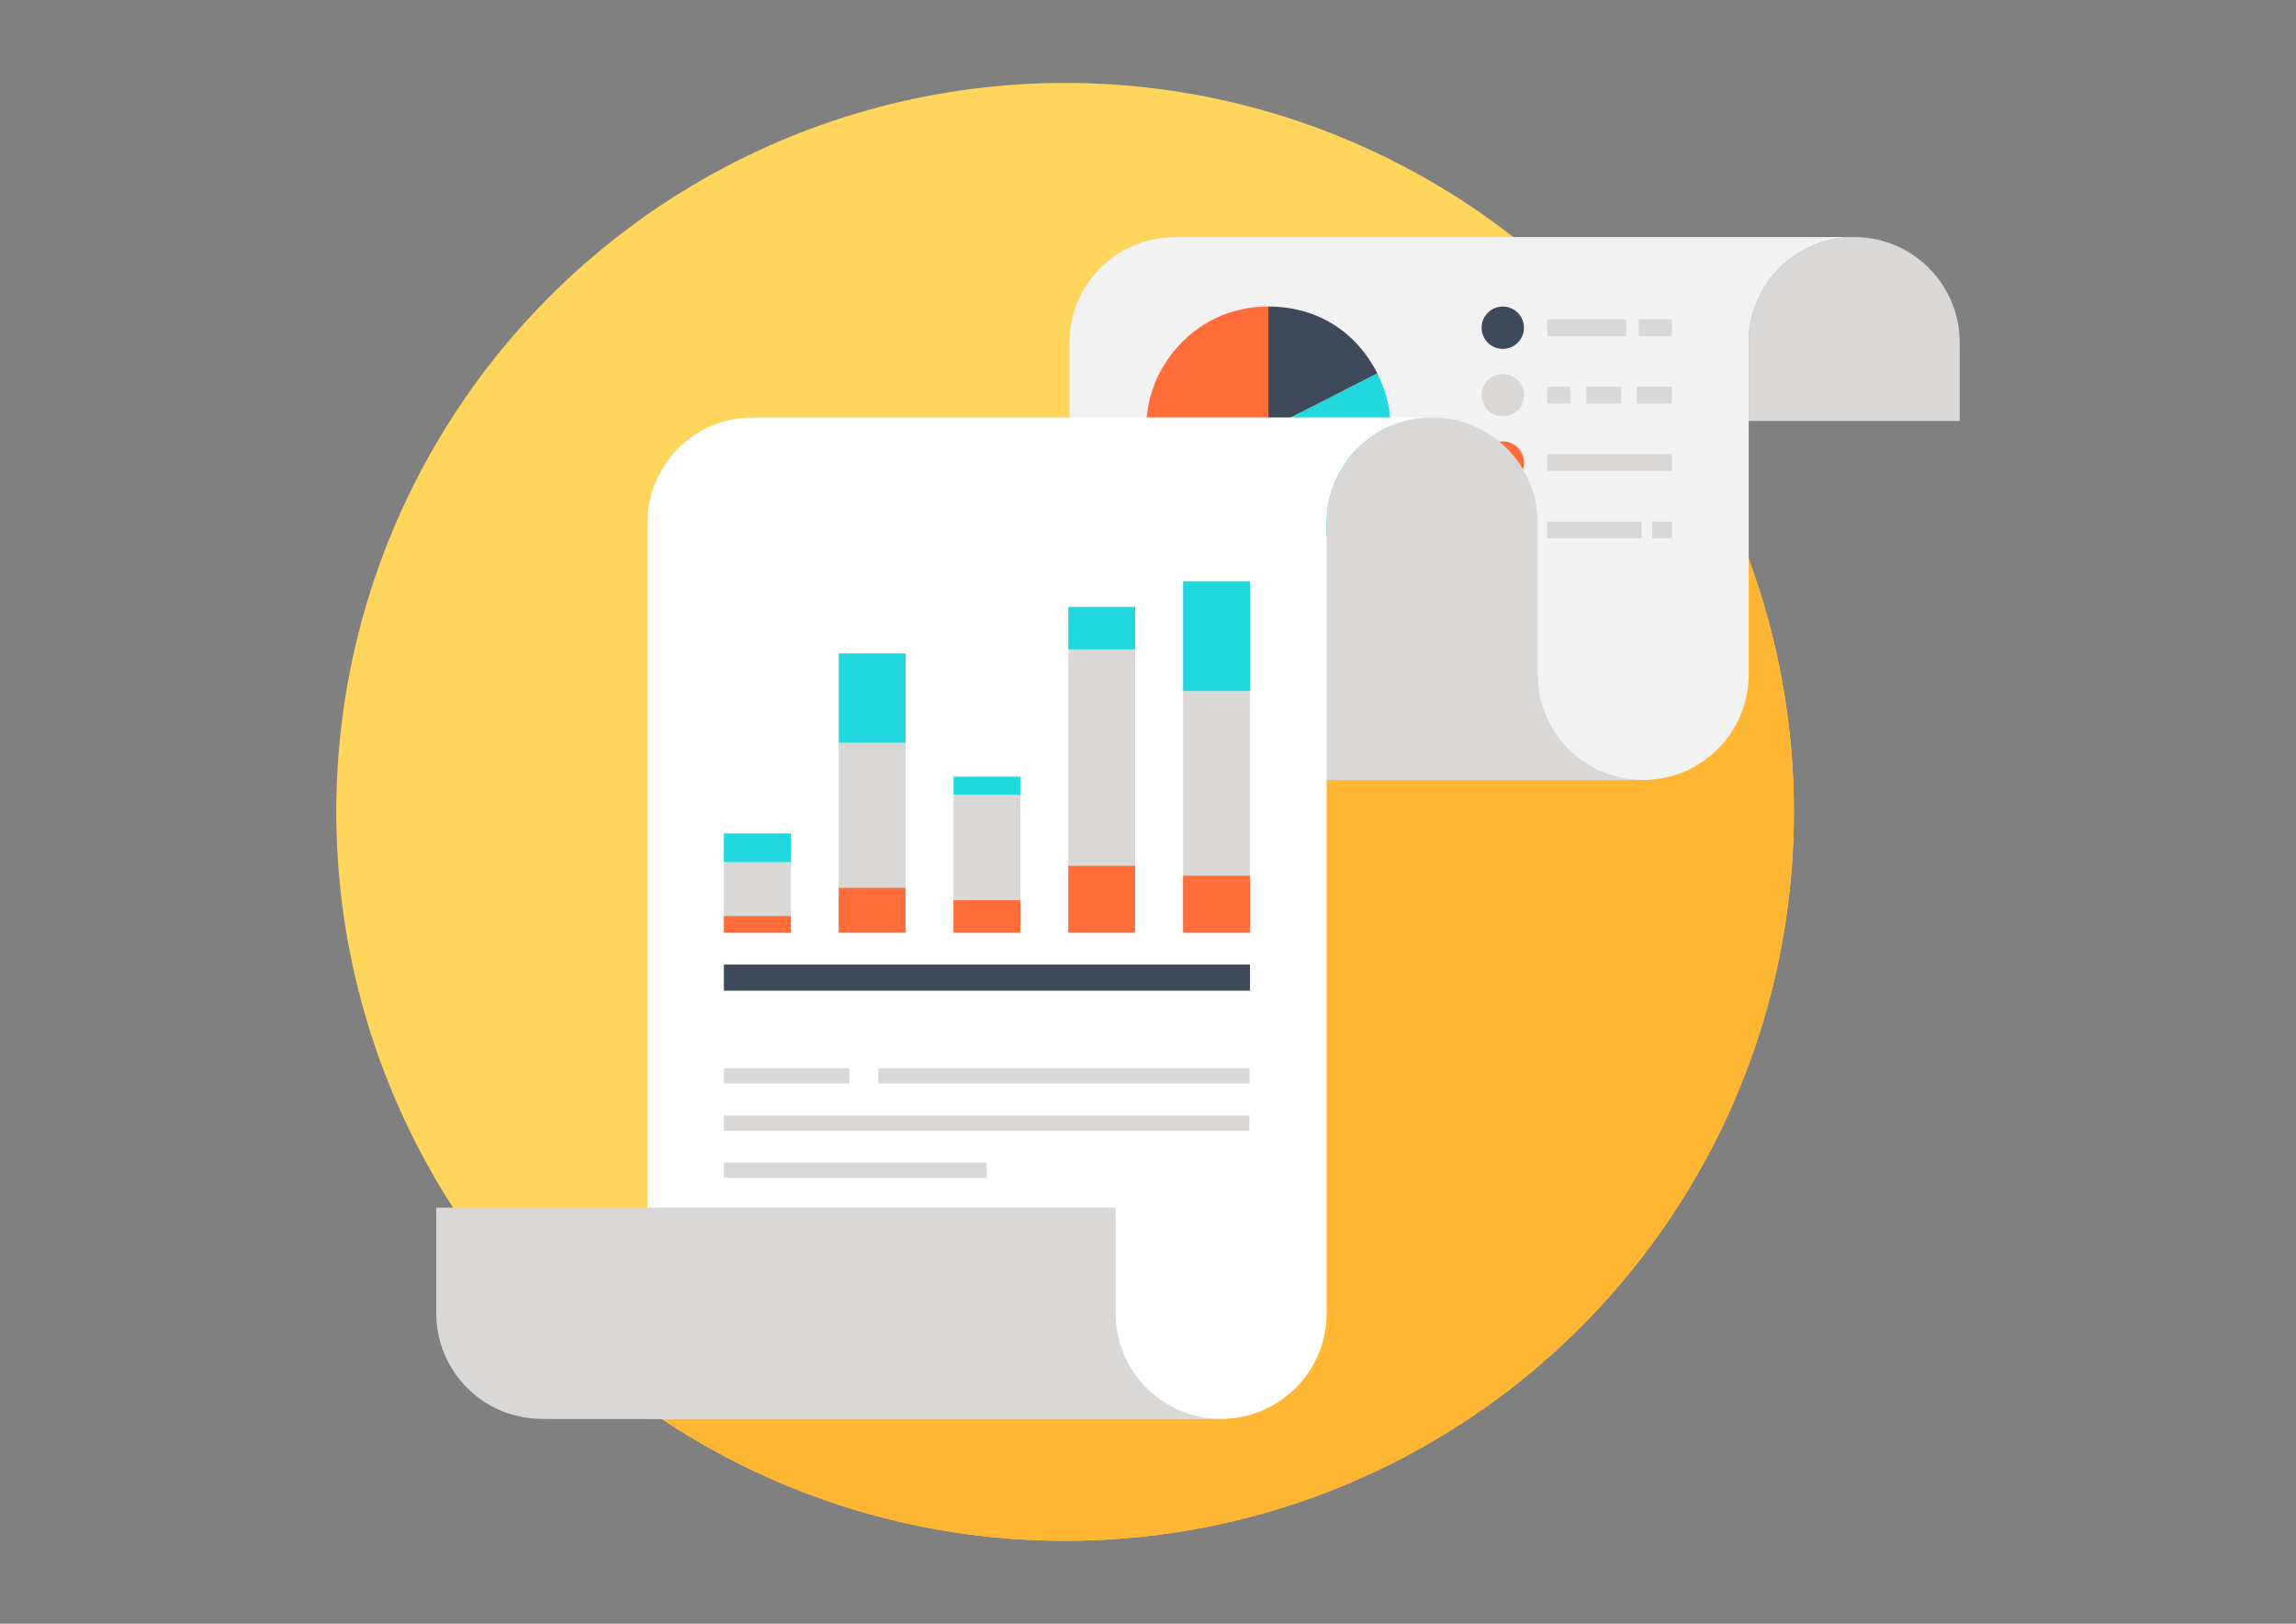
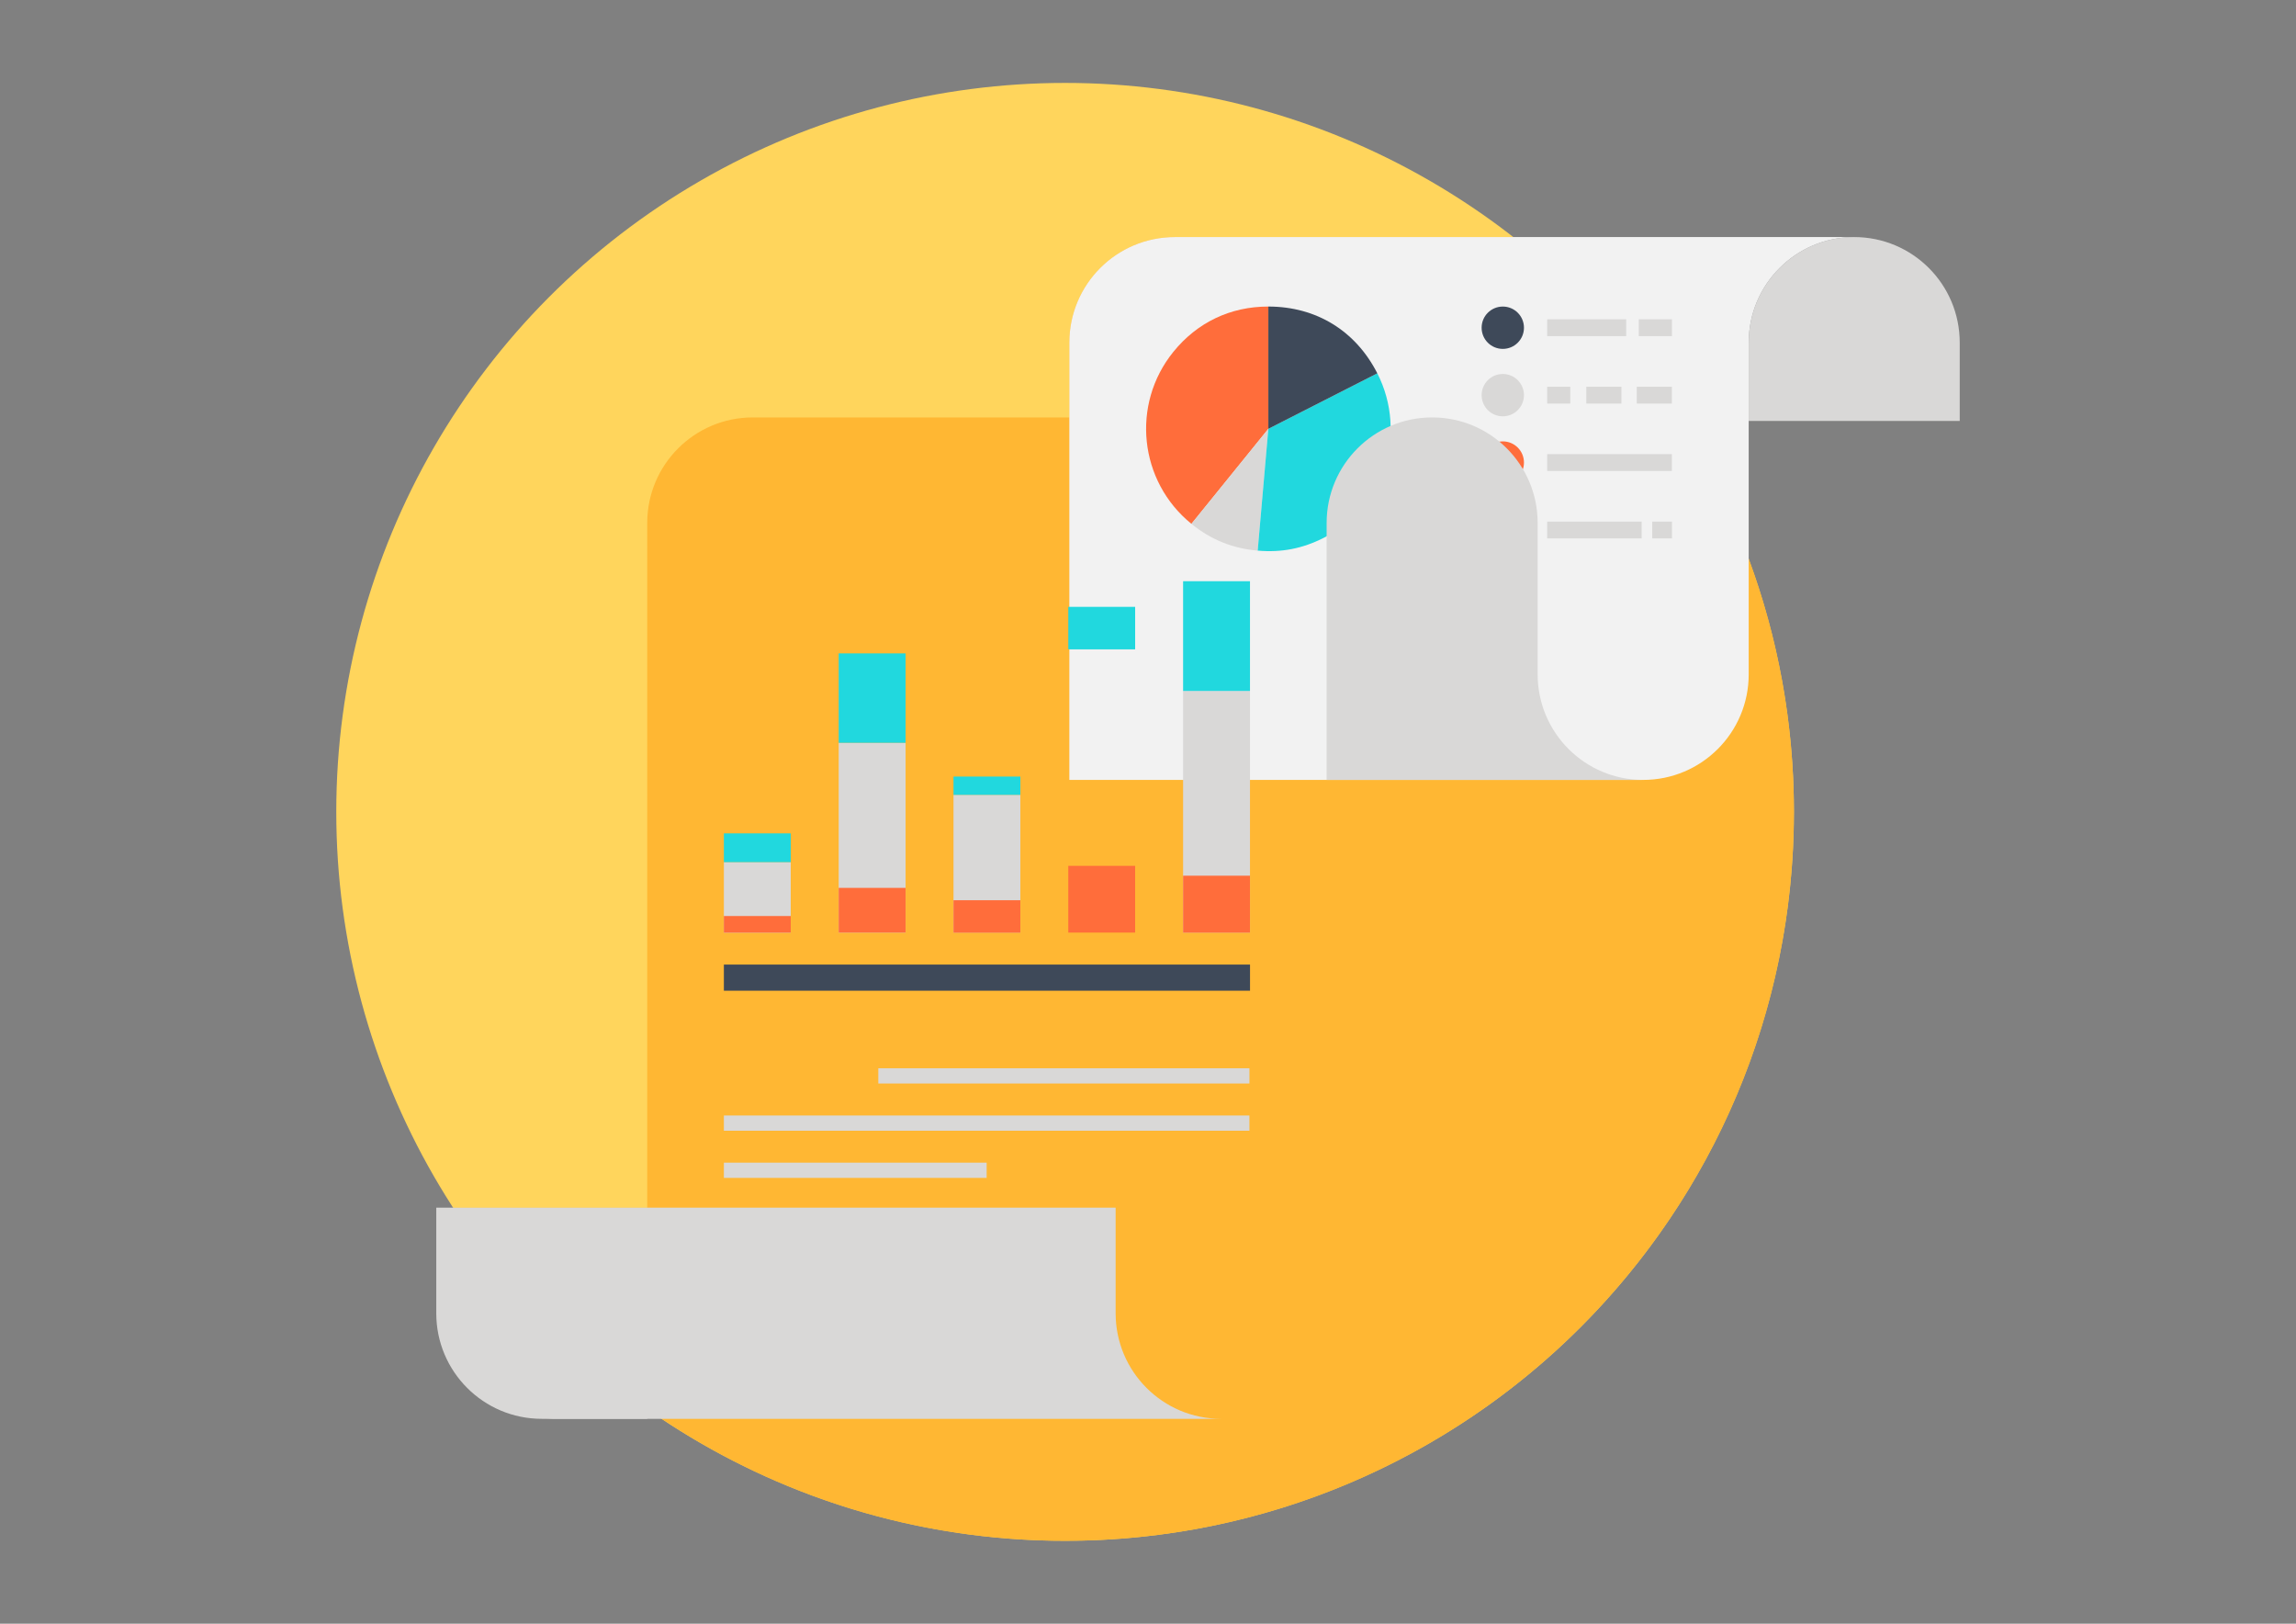
<svg xmlns="http://www.w3.org/2000/svg" version="1.1" id="Layer_1" x="0px" y="0px" width="841.89px" height="595.281px" viewBox="0 0 841.89 595.281" enable-background="new 0 0 841.89 595.281" xml:space="preserve">
  <rect x="0" y="0" width="841.89" height="595.281" fill="#808080" stroke="none" />
  <circle fill="#FFD55C" cx="390.543" cy="297.64" r="267.239" />
  <path fill="#FFB733" d="M657.794,297.64c0,147.588-119.645,267.239-267.238,267.239c-54.7,0-105.564-16.439-147.917-44.711  c-1.806-1.148-3.579-2.359-5.312-3.613c-3.723-2.576-7.372-5.27-10.943-8.068c-23.558-18.355-43.938-40.545-60.193-65.721h71.136  V191.704c0-21.342,17.329-38.667,38.703-38.667h116.073v-27.424c0-21.379,17.329-38.703,38.704-38.703h124.07  c38.777,30.226,68.971,70.957,86.328,117.876C651.933,233.724,657.794,264.981,657.794,297.64z" />
  <path fill="#D9D8D7" d="M679.896,86.914c-21.361,0-38.689,17.313-38.689,38.688v28.714h77.379v-28.714  C718.585,104.226,701.257,86.914,679.896,86.914z" />
  <path fill="#F2F2F2" d="M430.8,86.914c-21.369,0-38.696,17.313-38.696,38.688v160.328h210.407c21.369,0,38.695-17.316,38.695-38.685  V125.602c0-21.375,17.328-38.688,38.689-38.688H430.8z" />
  <path fill="#FF6D3B" d="M465.078,157.21l-28.207,34.84c-19.245-15.584-22.208-43.813-6.631-63.05  c8.754-10.814,20.93-16.617,34.838-16.617V157.21L465.078,157.21z" />
  <path fill="#D9D8D7" d="M465.078,157.21l-3.912,44.66c-9.246-0.812-17.084-3.975-24.297-9.82L465.078,157.21z" />
-   <path fill="#21D8DE" d="M465.078,157.21l39.949-20.351c11.238,22.058,2.469,49.058-19.596,60.292  c-7.813,3.978-15.523,5.478-24.262,4.714L465.078,157.21z" />
+   <path fill="#21D8DE" d="M465.078,157.21l39.949-20.351c11.238,22.058,2.469,49.058-19.596,60.292  c-7.813,3.978-15.523,5.478-24.262,4.714L465.078,157.21" />
  <path fill="#3E4959" d="M465.078,157.21v-44.826c17.529,0,31.986,8.857,39.949,24.479L465.078,157.21z" />
  <g>
    <rect x="567.324" y="117.062" fill="#D9D8D7" width="28.961" height="6.167" />
    <rect x="600.904" y="117.062" fill="#D9D8D7" width="12.162" height="6.167" />
    <rect x="567.324" y="166.491" fill="#D9D8D7" width="45.715" height="6.171" />
    <rect x="605.843" y="191.225" fill="#D9D8D7" width="7.221" height="6.164" />
    <rect x="567.324" y="191.225" fill="#D9D8D7" width="34.635" height="6.164" />
    <rect x="567.324" y="141.783" fill="#D9D8D7" width="8.459" height="6.167" />
    <rect x="581.662" y="141.783" fill="#D9D8D7" width="12.881" height="6.167" />
    <rect x="600.166" y="141.783" fill="#D9D8D7" width="12.873" height="6.167" />
  </g>
  <path fill="#3E4959" d="M558.802,120.149c0,4.287-3.469,7.763-7.756,7.763c-4.297,0-7.766-3.476-7.766-7.763s3.469-7.76,7.766-7.76  C555.333,112.387,558.802,115.864,558.802,120.149z" />
  <path fill="#D9D8D7" d="M558.802,144.868c0,4.282-3.469,7.76-7.756,7.76c-4.297,0-7.766-3.476-7.766-7.76  c0-4.288,3.469-7.763,7.766-7.763C555.333,137.102,558.802,140.582,558.802,144.868z" />
  <path fill="#FF6D3B" d="M558.802,169.581c0,4.283-3.469,7.76-7.756,7.76c-4.297,0-7.766-3.476-7.766-7.76  c0-4.288,3.469-7.763,7.766-7.763C555.333,161.813,558.802,165.293,558.802,169.581z" />
  <path fill="#21D8DE" d="M558.802,194.294c0,4.287-3.469,7.763-7.756,7.763c-4.297,0-7.766-3.476-7.766-7.763  c0-4.283,3.469-7.76,7.766-7.76C555.333,186.531,558.802,190.012,558.802,194.294z" />
-   <path fill="#FFFFFF" d="M525.142,153.034c-21.369,0-38.697,17.321-38.697,38.688v289.754c0,21.373-17.32,38.689-38.688,38.689  h-210.41V191.722c0-21.369,17.321-38.688,38.688-38.688H525.142z" />
  <g>
    <rect x="265.428" y="316.07" fill="#D9D8D7" width="24.52" height="25.877" />
    <rect x="307.533" y="272.317" fill="#D9D8D7" width="24.527" height="69.6" />
    <rect x="349.626" y="291.41" fill="#D9D8D7" width="24.519" height="50.498" />
-     <rect x="391.721" y="238.074" fill="#D9D8D7" width="24.512" height="103.836" />
    <rect x="433.816" y="253.297" fill="#D9D8D7" width="24.527" height="88.611" />
  </g>
  <g>
    <rect x="265.428" y="335.828" fill="#FF6D3B" width="24.52" height="6.096" />
    <rect x="307.533" y="325.507" fill="#FF6D3B" width="24.527" height="16.395" />
    <rect x="349.626" y="330.041" fill="#FF6D3B" width="24.519" height="11.893" />
    <rect x="391.721" y="317.435" fill="#FF6D3B" width="24.512" height="24.467" />
    <rect x="433.816" y="321.046" fill="#FF6D3B" width="24.527" height="20.877" />
  </g>
  <g>
    <rect x="265.428" y="305.529" fill="#21D8DE" width="24.52" height="10.545" />
    <rect x="307.533" y="239.547" fill="#21D8DE" width="24.527" height="32.773" />
    <rect x="349.626" y="284.701" fill="#21D8DE" width="24.519" height="6.709" />
    <rect x="391.721" y="222.482" fill="#21D8DE" width="24.512" height="15.581" />
    <rect x="433.816" y="213.083" fill="#21D8DE" width="24.527" height="40.233" />
  </g>
  <rect x="265.428" y="353.63" fill="#3E4959" width="192.927" height="9.58" />
  <g>
    <rect x="322.055" y="391.634" fill="#D9D8D7" width="136.089" height="5.596" />
-     <rect x="265.428" y="391.634" fill="#D9D8D7" width="46.009" height="5.596" />
    <rect x="265.428" y="408.958" fill="#D9D8D7" width="192.705" height="5.588" />
    <rect x="265.428" y="426.246" fill="#D9D8D7" width="96.354" height="5.588" />
    <path fill="#D9D8D7" d="M563.822,247.244v-55.522c0-21.369-17.32-38.688-38.688-38.688c-21.361,0-38.689,17.321-38.689,38.688   v94.21h116.066C581.15,285.929,563.822,268.613,563.822,247.244z" />
    <path fill="#D9D8D7" d="M237.348,481.476v38.689h-38.69C220.026,520.166,237.348,502.849,237.348,481.476z" />
    <path fill="#D9D8D7" d="M447.753,520.166H198.658c-21.369,0-38.688-17.316-38.688-38.689v-38.729h249.11v38.729   C409.08,502.849,426.396,520.158,447.753,520.166z" />
  </g>
</svg>